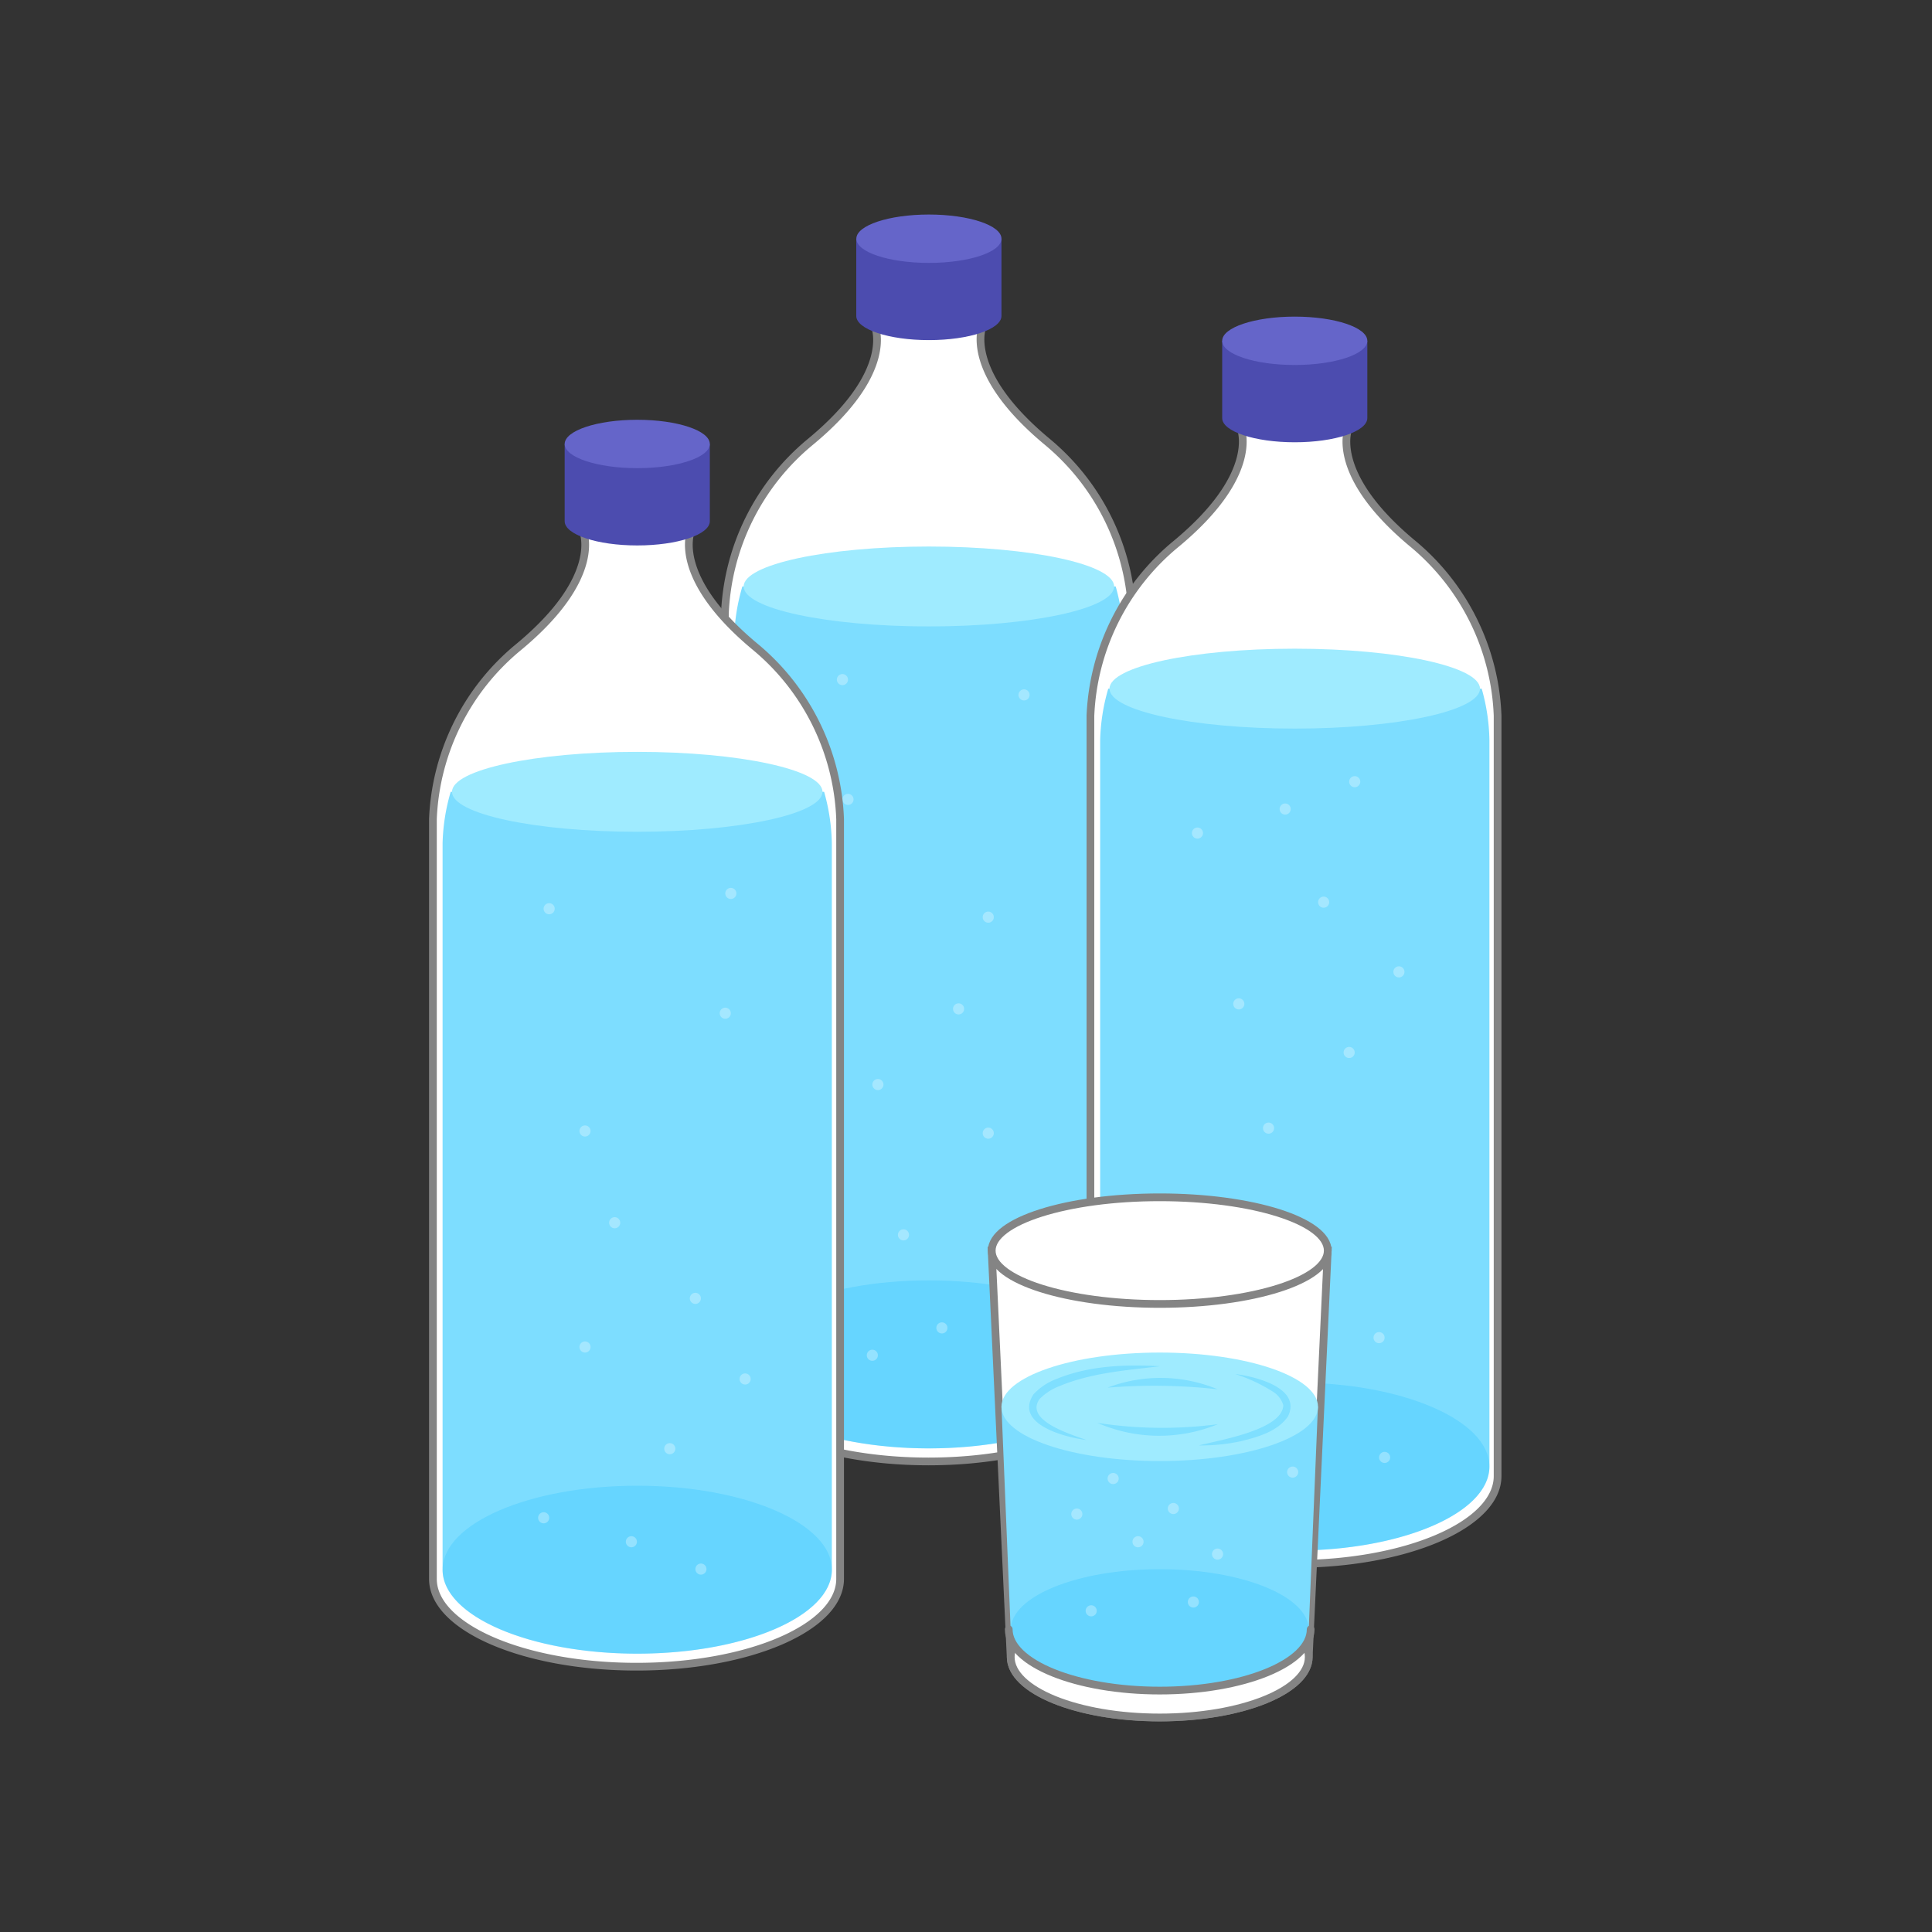
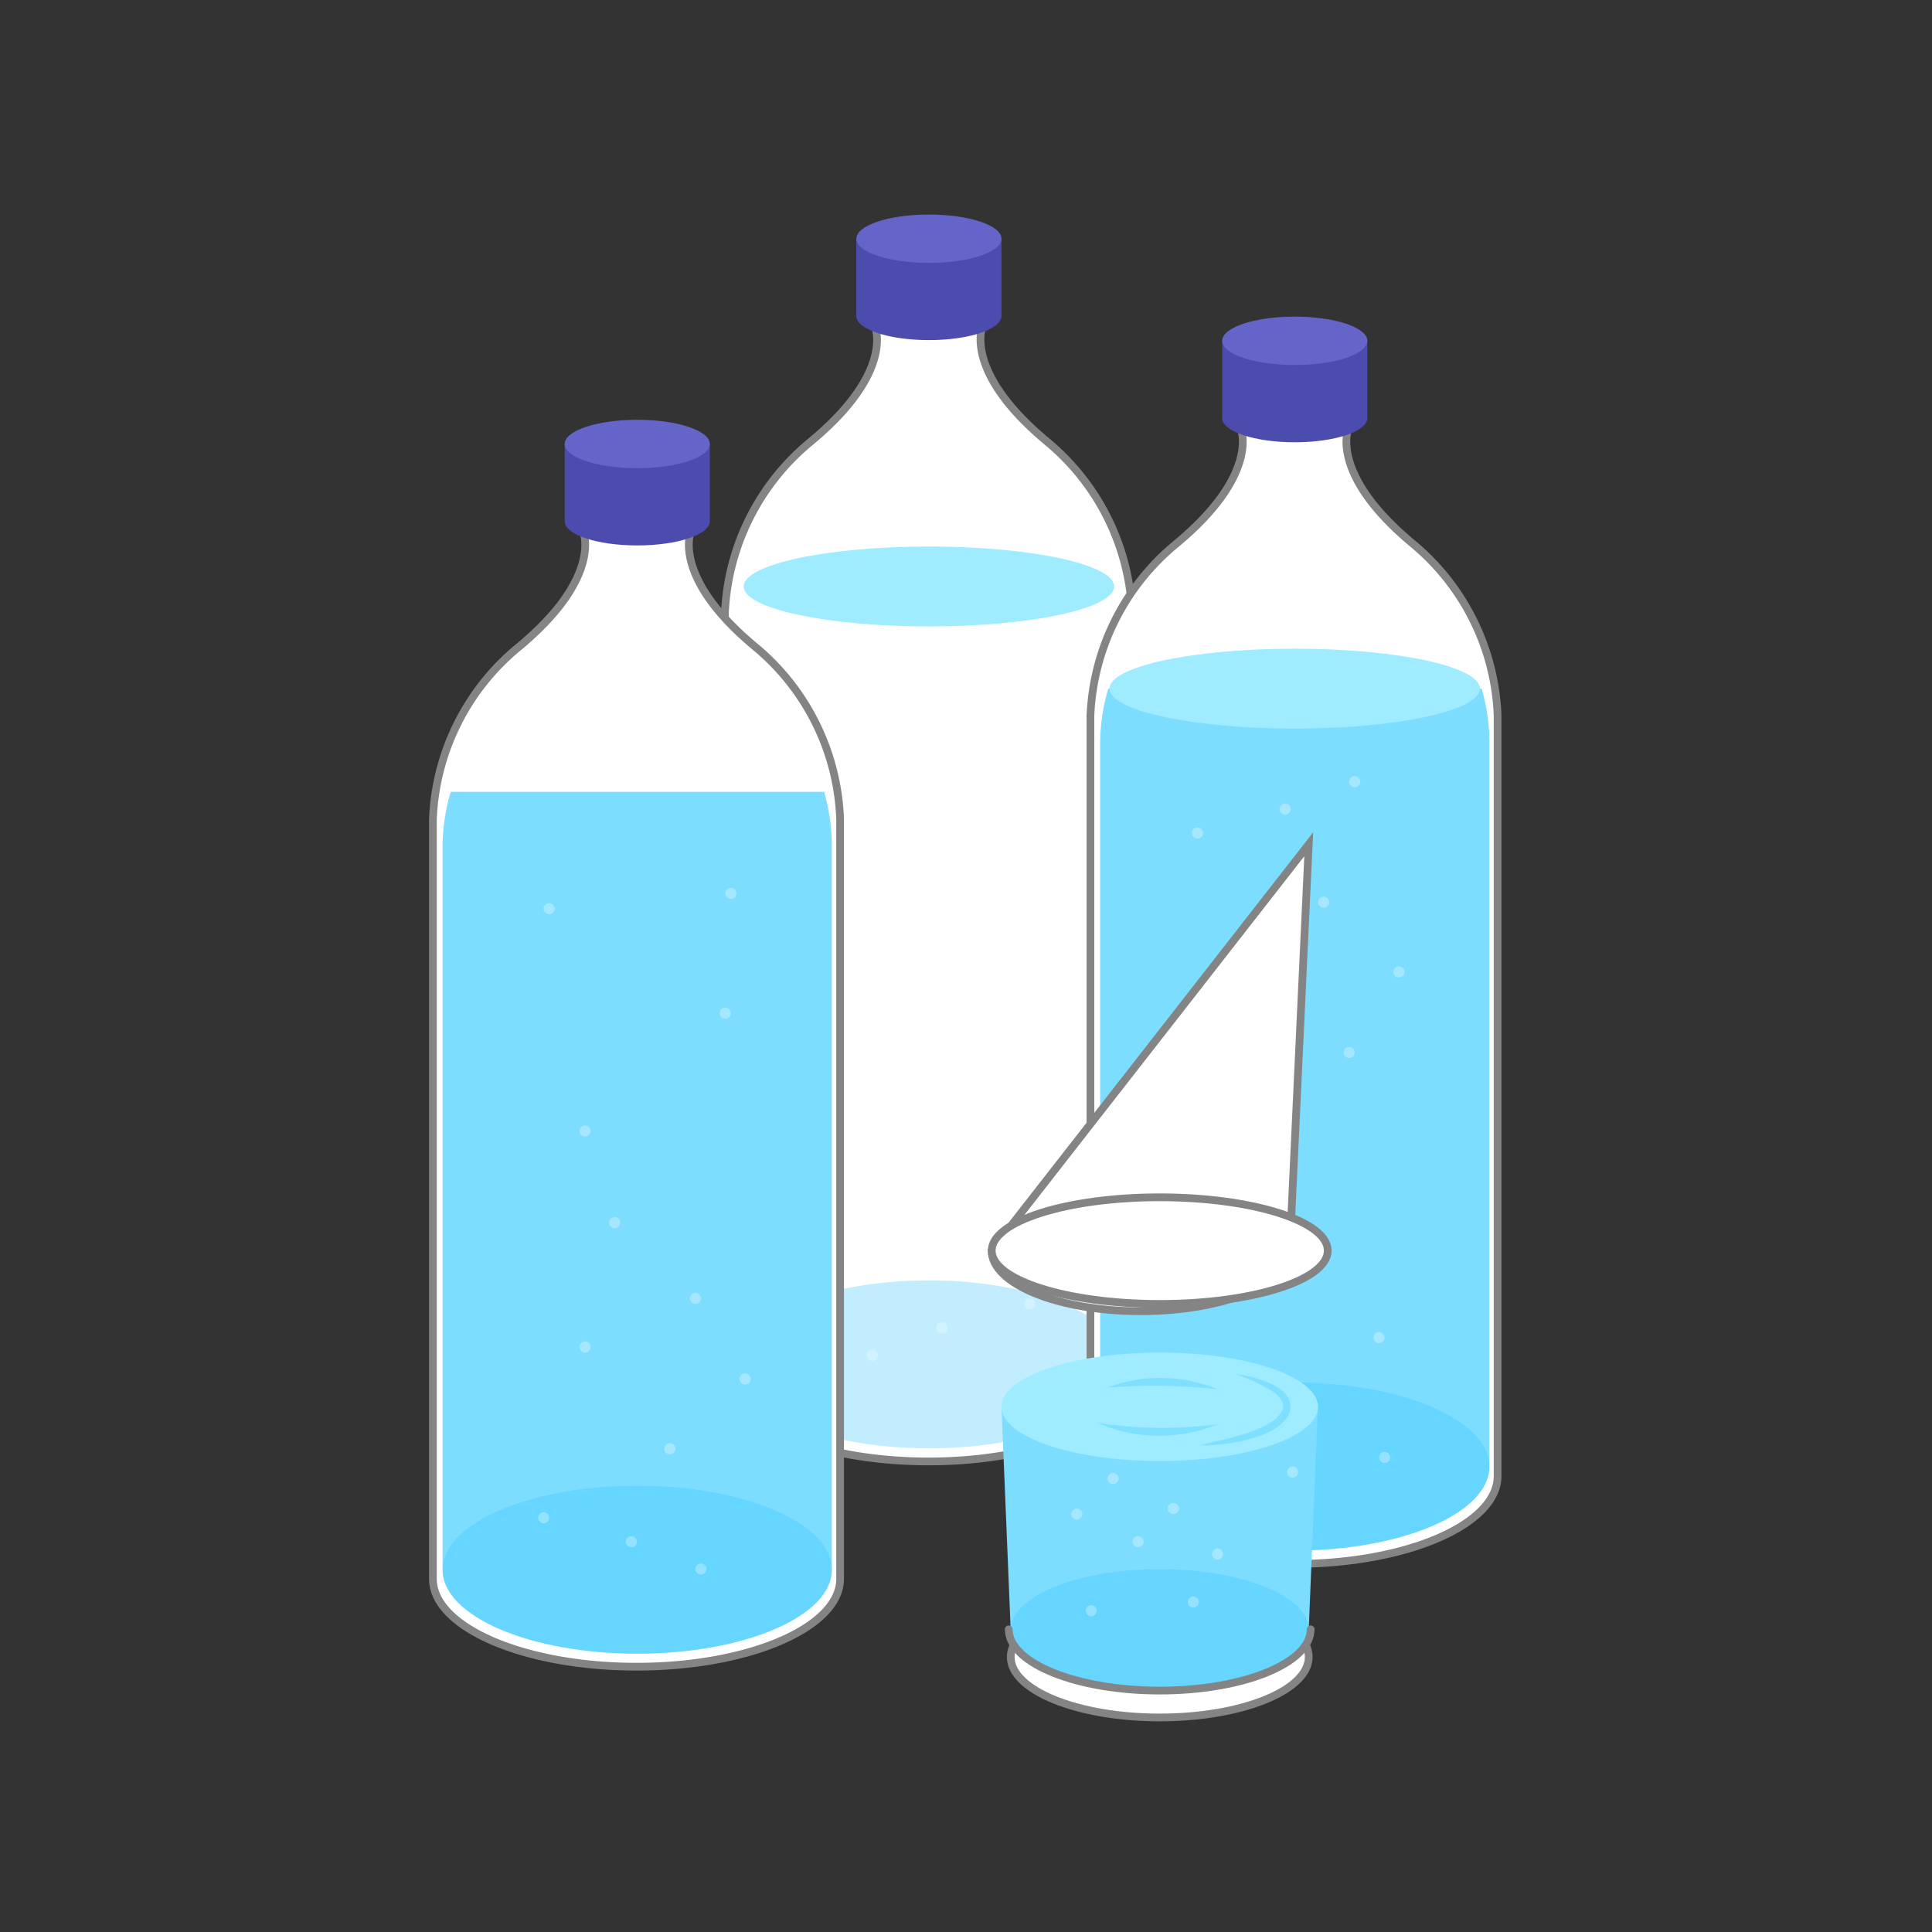
<svg xmlns="http://www.w3.org/2000/svg" viewBox="0 0 250 250">
  <rect x="0" y="0" width="250" height="250" fill="#333333" stroke="none" />
  <defs>
    <style>.cls-1{isolation:isolate;}.cls-2,.cls-9{fill:#fff;}.cls-12,.cls-2{stroke:#848484;}.cls-2{stroke-miterlimit:10;}.cls-3{fill:#7dddff;}.cls-11,.cls-4{fill:#31c2ff;}.cls-10,.cls-4,.cls-8{opacity:0.3;}.cls-5{fill:#9febff;}.cls-6{fill:#4c4caf;}.cls-7{fill:#6565c9;}.cls-8{mix-blend-mode:screen;}.cls-12{fill:none;stroke-linecap:round;stroke-linejoin:round;}</style>
  </defs>
  <g class="cls-1">
    <g id="Layer_2" data-name="Layer 2">
      <path class="cls-2" d="M135.59,57.23C124.44,48,127.17,42.1,127.17,42.1h-14S116,48,104.8,57.23a30.43,30.43,0,0,0-11,22.18v98.33h0c0,6.28,11.79,11.37,26.35,11.37s26.34-5.09,26.34-11.37h0V79.41A30.43,30.43,0,0,0,135.59,57.23Z" />
-       <path class="cls-3" d="M95,82.55v94c0,6,11.28,10.87,25.19,10.87s25.18-4.87,25.18-10.87v-94a25.79,25.79,0,0,0-1-6.66H96.06A25.79,25.79,0,0,0,95,82.55Z" />
      <ellipse class="cls-4" cx="120.2" cy="176.55" rx="25.19" ry="10.87" />
      <ellipse class="cls-5" cx="120.2" cy="75.89" rx="23.97" ry="5.17" />
      <path class="cls-6" d="M110.8,30.88v10c0,1.73,4.21,3.13,9.4,3.13s9.39-1.4,9.39-3.13v-10Z" />
      <ellipse class="cls-7" cx="120.2" cy="30.89" rx="9.39" ry="3.13" />
      <g class="cls-8">
        <circle class="cls-9" cx="127.88" cy="118.68" r="0.72" />
        <circle class="cls-9" cx="116.91" cy="159.79" r="0.72" />
        <circle class="cls-9" cx="124.04" cy="130.55" r="0.72" />
        <circle class="cls-9" cx="121.88" cy="171.83" r="0.72" />
        <circle class="cls-9" cx="112.88" cy="175.37" r="0.72" />
        <circle class="cls-9" cx="132.51" cy="89.92" r="0.72" />
        <circle class="cls-9" cx="127.88" cy="146.63" r="0.72" />
        <circle class="cls-9" cx="133.23" cy="168.73" r="0.72" />
        <circle class="cls-9" cx="107.16" cy="150.77" r="0.72" />
        <circle class="cls-9" cx="113.6" cy="140.34" r="0.72" />
        <circle class="cls-9" cx="109.73" cy="103.44" r="0.72" />
        <circle class="cls-9" cx="109.01" cy="87.94" r="0.72" />
      </g>
      <path class="cls-2" d="M182.93,70.45c-11.15-9.2-8.41-15.13-8.41-15.13h-14s2.73,5.93-8.42,15.13a30.42,30.42,0,0,0-11,22.17V191h0c0,6.28,11.79,11.37,26.34,11.37s26.35-5.09,26.35-11.37h0V92.62A30.41,30.41,0,0,0,182.93,70.45Z" />
      <path class="cls-3" d="M142.36,95.77v94c0,6,11.27,10.87,25.18,10.87s25.19-4.87,25.19-10.87v-94a25.79,25.79,0,0,0-1-6.66H143.41A25.79,25.79,0,0,0,142.36,95.77Z" />
      <ellipse class="cls-4" cx="167.54" cy="189.77" rx="25.19" ry="10.87" />
      <ellipse class="cls-5" cx="167.54" cy="89.11" rx="23.97" ry="5.17" />
      <path class="cls-6" d="M158.15,44.1v10c0,1.73,4.21,3.13,9.39,3.13s9.39-1.4,9.39-3.13v-10Z" />
      <ellipse class="cls-7" cx="167.54" cy="44.1" rx="9.39" ry="3.13" />
      <g class="cls-8">
        <circle class="cls-9" cx="160.3" cy="157.85" r="0.72" />
        <circle class="cls-9" cx="171.28" cy="116.74" r="0.72" />
        <circle class="cls-9" cx="164.15" cy="145.98" r="0.72" />
        <circle class="cls-9" cx="166.3" cy="104.69" r="0.72" />
        <circle class="cls-9" cx="175.3" cy="101.15" r="0.72" />
        <circle class="cls-9" cx="155.67" cy="186.61" r="0.72" />
-         <circle class="cls-9" cx="160.3" cy="129.9" r="0.72" />
        <circle class="cls-9" cx="154.95" cy="107.8" r="0.72" />
        <circle class="cls-9" cx="181.02" cy="125.76" r="0.72" />
        <circle class="cls-9" cx="174.58" cy="136.19" r="0.72" />
        <circle class="cls-9" cx="178.45" cy="173.09" r="0.72" />
        <circle class="cls-9" cx="179.17" cy="188.59" r="0.72" />
      </g>
      <path class="cls-2" d="M97.85,83.8c-11.15-9.2-8.42-15.13-8.42-15.13h-14s2.74,5.93-8.41,15.13a30.39,30.39,0,0,0-11,22.17v98.34h0c0,6.27,11.8,11.36,26.35,11.36s26.34-5.09,26.34-11.36h0V106A30.41,30.41,0,0,0,97.85,83.8Z" />
      <path class="cls-3" d="M57.27,109.12v94c0,6,11.28,10.86,25.19,10.86s25.18-4.86,25.18-10.86v-94a25.79,25.79,0,0,0-1-6.66H58.32A25.79,25.79,0,0,0,57.27,109.12Z" />
      <ellipse class="cls-4" cx="82.46" cy="203.12" rx="25.19" ry="10.87" />
-       <ellipse class="cls-5" cx="82.46" cy="102.46" rx="23.97" ry="5.17" />
      <path class="cls-6" d="M73.07,57.45v10c0,1.73,4.2,3.13,9.39,3.13s9.39-1.4,9.39-3.13v-10Z" />
      <ellipse class="cls-7" cx="82.46" cy="57.45" rx="9.39" ry="3.13" />
      <g class="cls-8">
        <circle class="cls-9" cx="75.7" cy="146.35" r="0.72" />
        <circle class="cls-9" cx="86.67" cy="187.46" r="0.72" />
        <circle class="cls-9" cx="79.54" cy="158.22" r="0.72" />
        <circle class="cls-9" cx="81.7" cy="199.5" r="0.72" />
        <circle class="cls-9" cx="90.7" cy="203.04" r="0.72" />
        <circle class="cls-9" cx="71.06" cy="117.59" r="0.72" />
        <circle class="cls-9" cx="75.7" cy="174.3" r="0.72" />
        <circle class="cls-9" cx="70.35" cy="196.4" r="0.72" />
        <circle class="cls-9" cx="96.42" cy="178.44" r="0.72" />
        <circle class="cls-9" cx="89.98" cy="168.01" r="0.72" />
        <circle class="cls-9" cx="93.85" cy="131.11" r="0.72" />
        <circle class="cls-9" cx="94.57" cy="115.61" r="0.72" />
      </g>
-       <path class="cls-2" d="M128.32,161.83l2.46,52.58c0,4.33,8.63,7.84,19.29,7.84s19.28-3.51,19.28-7.84l2.46-52.58Z" />
+       <path class="cls-2" d="M128.32,161.83c0,4.33,8.63,7.84,19.29,7.84s19.28-3.51,19.28-7.84l2.46-52.58Z" />
      <ellipse class="cls-2" cx="150.07" cy="214.41" rx="19.28" ry="7.83" />
      <path class="cls-3" d="M129.59,182l1.19,28.84c0,4.32,8.63,7.83,19.29,7.83s19.28-3.51,19.28-7.83L170.54,182Z" />
      <ellipse class="cls-4" cx="150.07" cy="210.88" rx="19.28" ry="7.83" />
      <ellipse class="cls-5" cx="150.07" cy="182.04" rx="20.48" ry="7.02" />
      <g class="cls-10">
-         <path class="cls-11" d="M140.54,186.33c-2.65-.34-9.34-2-6.81-5.9a7.81,7.81,0,0,1,3-2c4.26-1.74,8.88-1.88,13.39-1.64-4.38.52-8.92.86-13,2.56a7.3,7.3,0,0,0-2.6,1.68c-2,2.8,4.17,4.61,6.07,5.31Z" />
        <path class="cls-11" d="M159.85,177.8c2.56.32,8.59,1.77,6.82,5.47-1.36,2-4,2.7-6.14,3.23a24.56,24.56,0,0,1-5.4.54c2.61-.69,10.84-2,10.93-5.22a3.13,3.13,0,0,0-1.41-1.78,21.32,21.32,0,0,0-4.8-2.24Z" />
        <path class="cls-11" d="M157.59,184.29a20,20,0,0,1-15.58-.17,55,55,0,0,0,15.58.17Z" />
        <path class="cls-11" d="M143.32,179.56a19.28,19.28,0,0,1,14.23.21,74.34,74.34,0,0,0-14.23-.21Z" />
      </g>
      <ellipse class="cls-2" cx="150.07" cy="161.83" rx="21.74" ry="6.9" />
      <path class="cls-12" d="M169.6,210.83c0,4.38-8.75,7.93-19.53,7.93s-19.54-3.55-19.54-7.93" />
      <g class="cls-8">
        <circle class="cls-9" cx="147.26" cy="199.5" r="0.72" />
        <circle class="cls-9" cx="151.83" cy="195.2" r="0.72" />
        <circle class="cls-9" cx="154.42" cy="207.3" r="0.72" />
        <circle class="cls-9" cx="157.55" cy="201.1" r="0.72" />
        <circle class="cls-9" cx="144.04" cy="191.32" r="0.72" />
        <circle class="cls-9" cx="139.34" cy="195.92" r="0.72" />
        <circle class="cls-9" cx="141.2" cy="208.44" r="0.72" />
        <circle class="cls-9" cx="167.27" cy="190.49" r="0.72" />
      </g>
    </g>
  </g>
</svg>